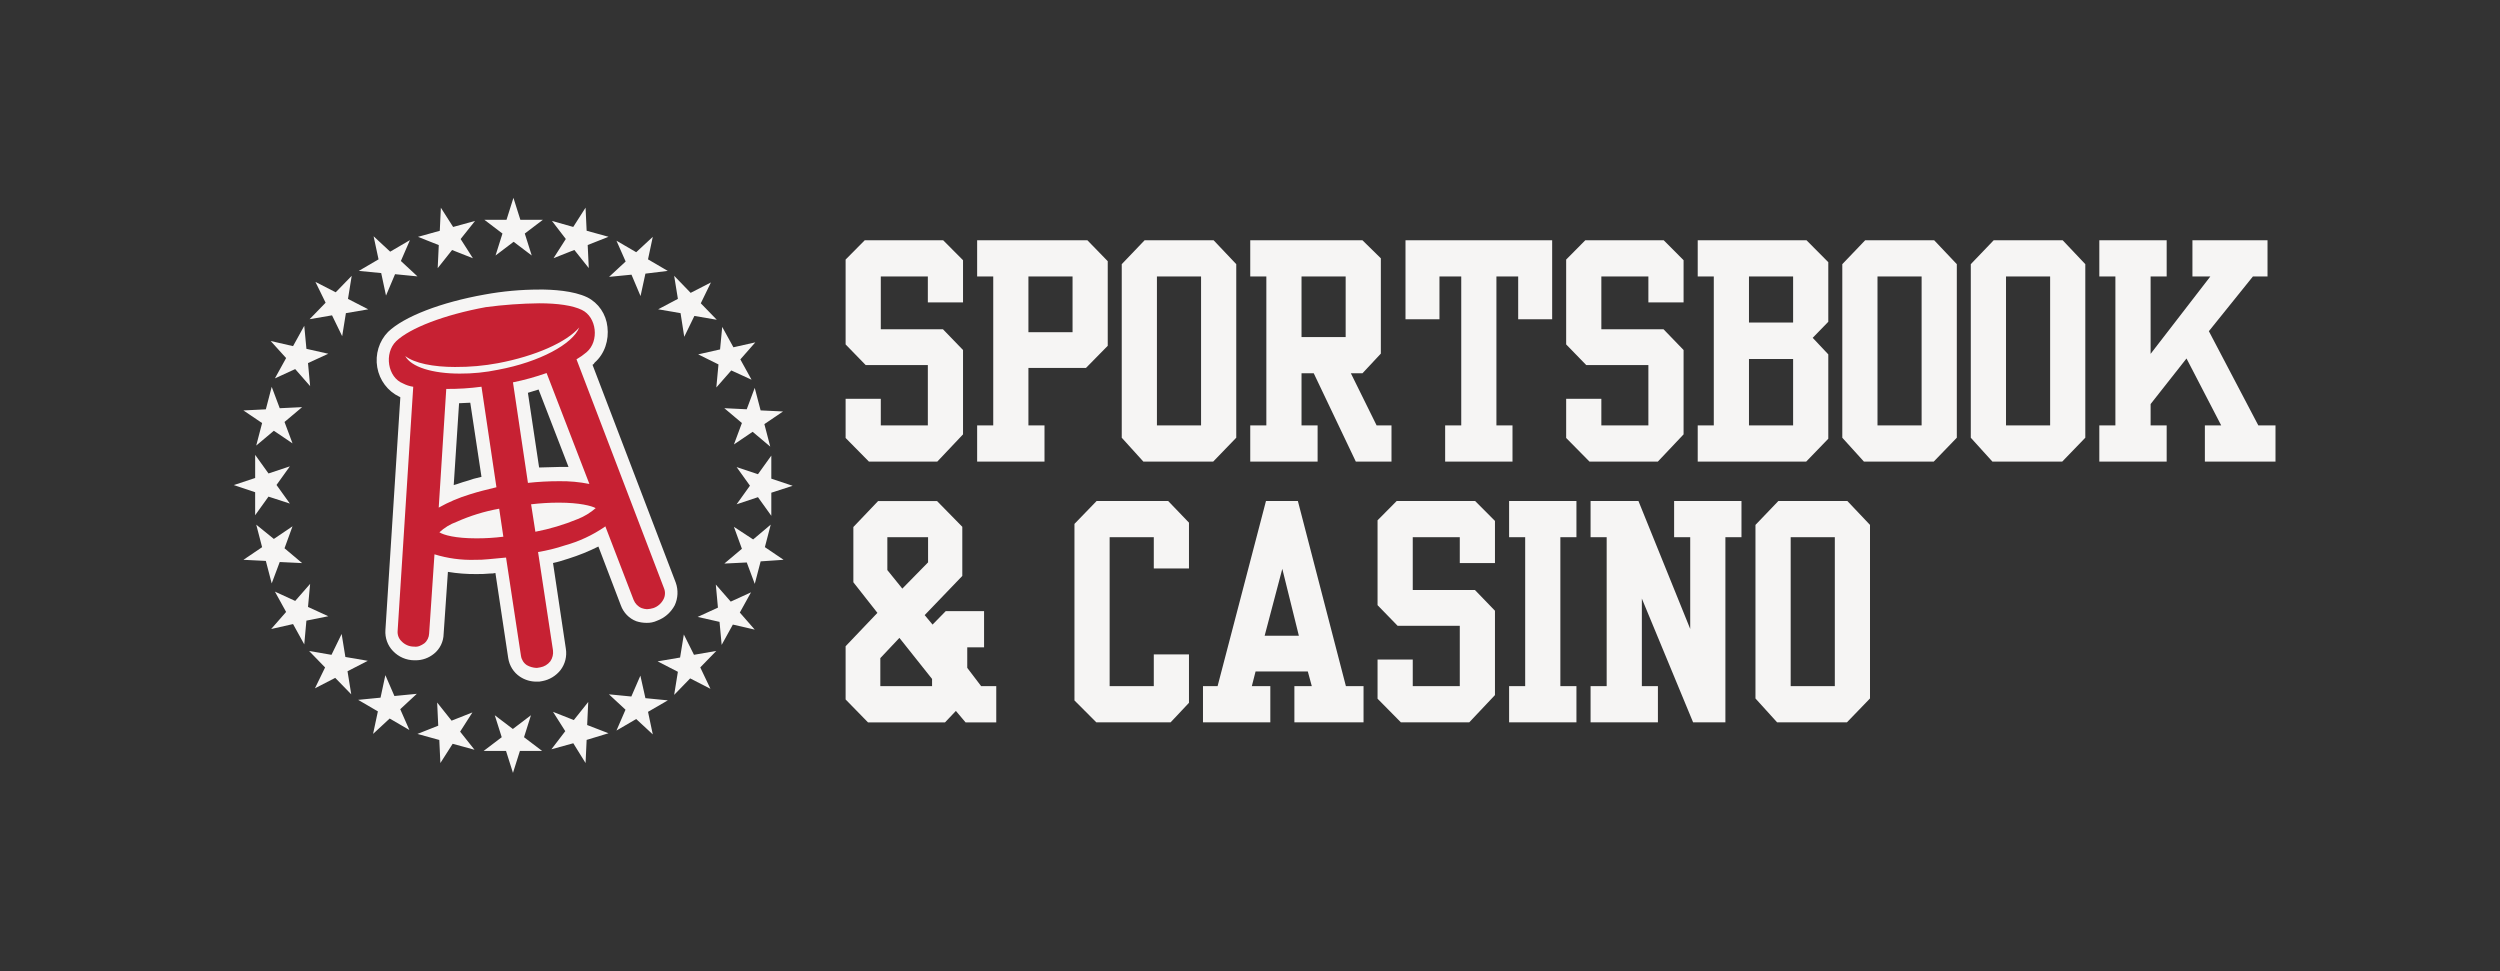
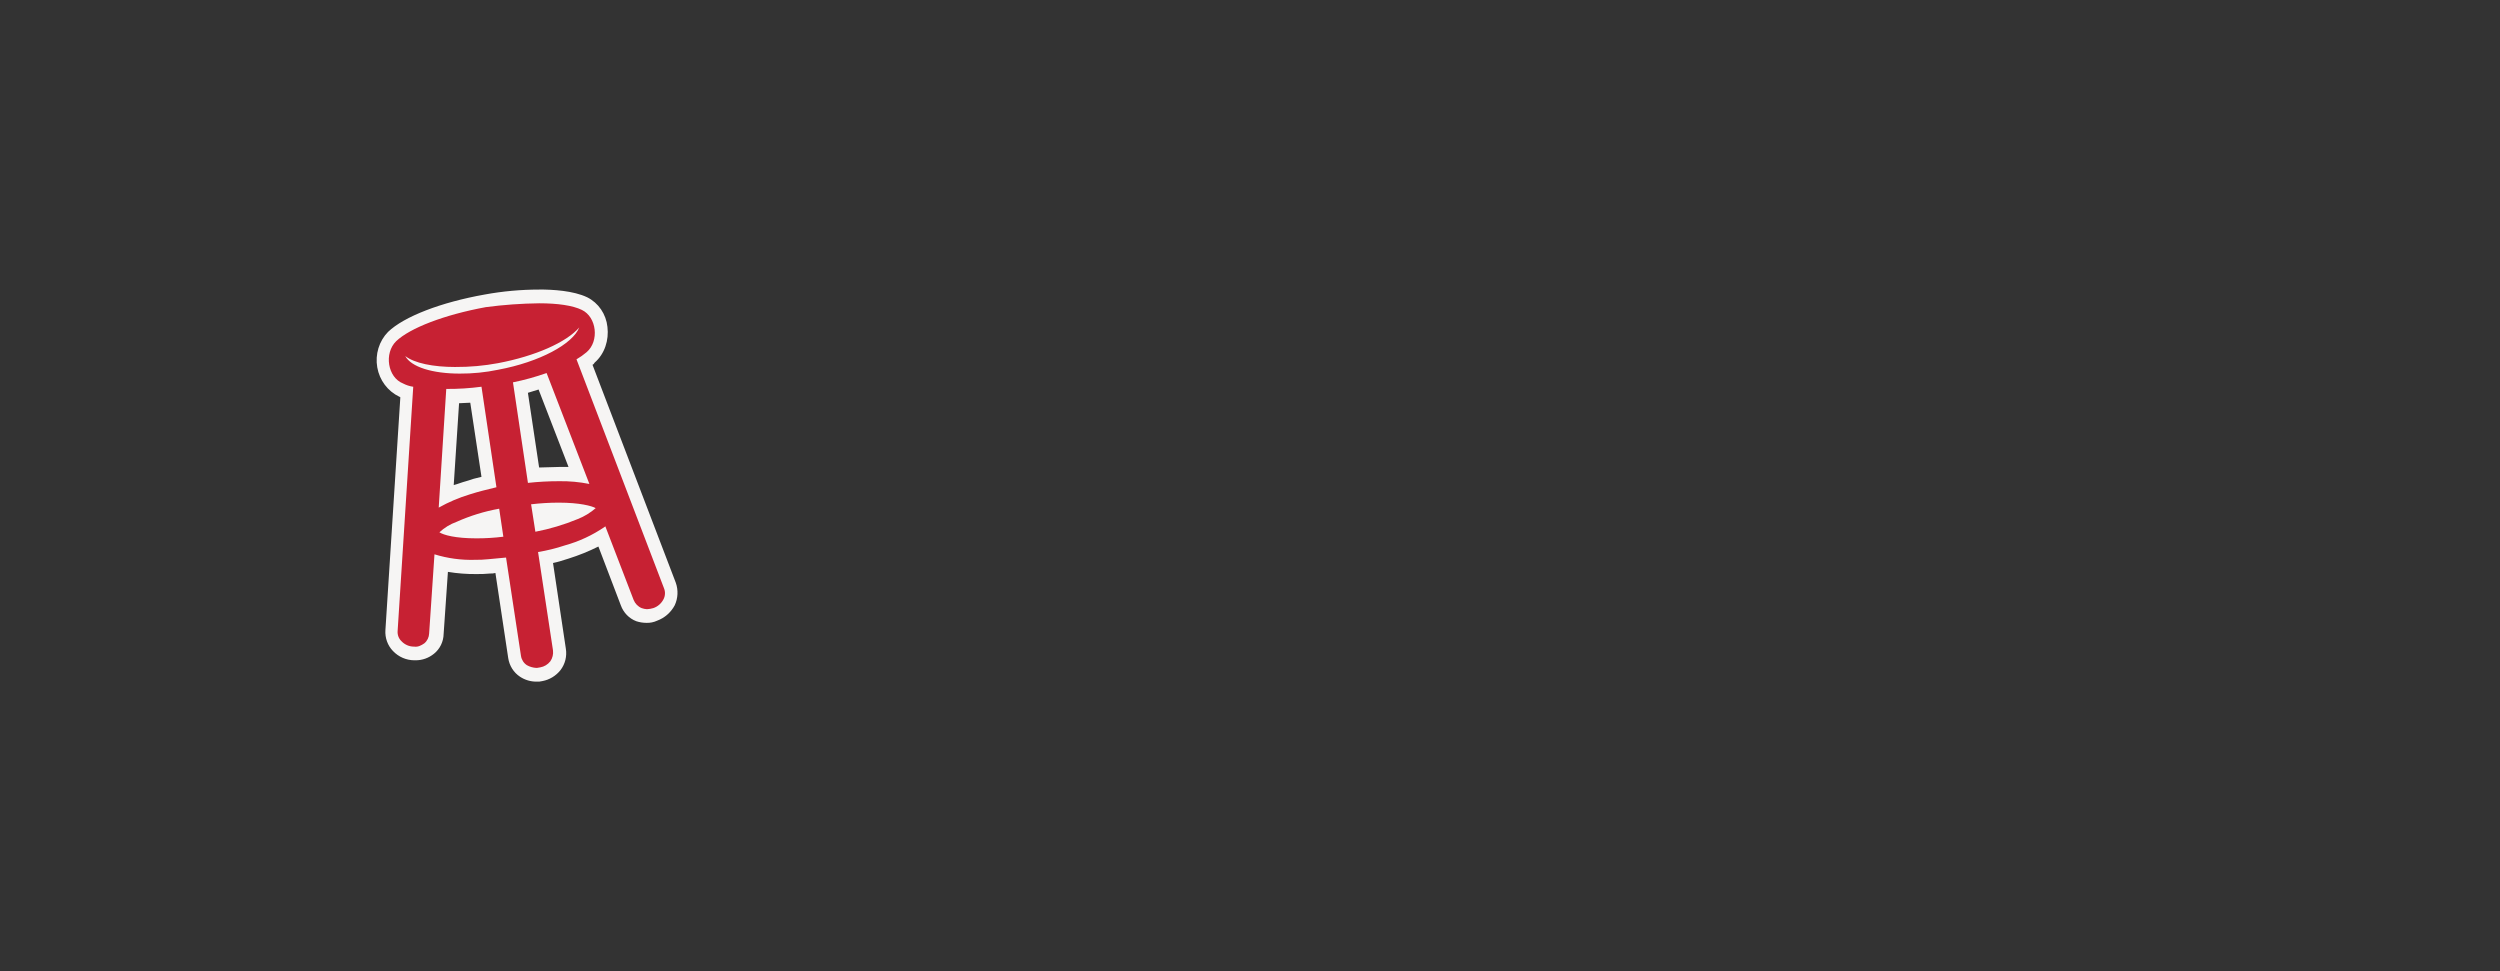
<svg xmlns="http://www.w3.org/2000/svg" width="139" height="54" viewBox="0 0 139 54" fill="none">
  <rect x="0" y="0" width="139" height="54" fill="#333333" stroke="none" />
-   <path d="M43.537 22.878L42.499 23.581L42.826 24.832L41.846 24.008L40.807 24.711L41.25 23.52L40.271 22.695L41.518 22.756L41.963 21.566L42.29 22.818L43.537 22.878V22.878ZM40.155 18.176L40.778 19.309L41.995 19.035L41.163 19.983L41.787 21.113L40.659 20.596L39.828 21.544L39.947 20.262L38.819 19.703L40.036 19.428L40.155 18.176V18.176ZM38.4 16.283L39.528 15.703L38.964 16.863L39.854 17.779L38.608 17.566L38.044 18.726L37.839 17.411L36.593 17.197L37.691 16.617L37.483 15.334L38.4 16.283V16.283ZM34.275 13.383L35.373 14.023L36.295 13.168L36.029 14.42L37.127 15.062L35.885 15.214L35.614 16.462L35.111 15.272L33.864 15.394L34.786 14.539L34.275 13.382V13.383ZM31.872 12.618L32.557 11.546L32.617 12.829L33.833 13.165L32.676 13.623L32.736 14.906L31.934 13.897L30.777 14.355L31.459 13.287L30.688 12.283L31.872 12.618V12.618ZM28.162 12.221L28.547 11L28.932 12.221H30.184L29.178 12.985L29.564 14.206L28.558 13.443L27.552 14.206L27.937 12.985L26.931 12.221H28.161H28.162ZM24.452 12.832L24.512 11.549L25.194 12.619L26.413 12.283L25.611 13.29L26.294 14.359L25.136 13.901L24.336 14.91L24.396 13.627L23.239 13.169L24.452 12.832V12.832ZM20.772 13.137L21.694 13.993L22.792 13.351L22.289 14.511L23.211 15.367L21.965 15.245L21.462 16.435L21.195 15.183L19.949 15.062L21.047 14.42L20.772 13.137V13.137ZM17.537 15.672L18.665 16.252L19.555 15.336L19.348 16.619L20.475 17.199L19.232 17.411L19.025 18.693L18.461 17.533L17.214 17.747L18.104 16.831L17.537 15.672V15.672ZM16.294 19.245L16.917 18.115L17.037 19.395L18.253 19.669L17.125 20.187L17.243 21.469L16.413 20.521L15.285 21.038L15.908 19.908L15.048 18.959L16.294 19.245V19.245ZM14.781 22.759L15.107 21.507L15.553 22.697L16.798 22.637L15.819 23.461L16.264 24.652L15.226 23.95L14.246 24.774L14.573 23.522L13.534 22.82L14.781 22.759V22.759ZM14.187 26.576V25.29L14.929 26.325L16.116 25.929L15.374 26.964L16.116 27.999L14.928 27.612L14.186 28.647V27.367L13 26.97L14.187 26.576V26.576ZM13.534 31.126L14.573 30.423L14.247 29.171L15.226 29.965L16.264 29.262L15.819 30.484L16.799 31.308L15.553 31.248L15.107 32.438L14.781 31.187L13.534 31.125V31.126ZM16.917 35.828L16.294 34.698L15.077 34.973L15.908 34.024L15.285 32.894L16.413 33.412L17.243 32.463L17.125 33.745L18.253 34.263L17.036 34.507L16.917 35.828V35.828ZM18.638 37.69L17.511 38.27L18.075 37.11L17.185 36.195L18.431 36.408L18.995 35.248L19.203 36.528L20.45 36.741L19.322 37.321L19.529 38.604L18.639 37.69H18.638ZM22.764 40.59L21.665 39.95L20.743 40.805L21.01 39.553L19.913 38.912L21.158 38.79L21.426 37.538L21.929 38.698L23.175 38.576L22.253 39.431L22.763 40.591L22.764 40.59ZM25.168 41.355L24.485 42.425L24.425 41.142L23.209 40.806L24.366 40.348L24.306 39.061L25.108 40.069L26.266 39.611L25.583 40.68L26.384 41.687L25.168 41.355V41.355ZM28.907 41.752L28.521 42.973L28.135 41.752H26.89L27.896 40.989L27.509 39.767L28.515 40.531L29.521 39.767L29.136 40.989L30.142 41.752H28.908H28.907ZM32.617 41.139L32.557 42.425L31.875 41.325L30.658 41.661L31.429 40.653L30.747 39.578L31.904 40.036L32.706 39.029L32.646 40.311L33.833 40.769L32.616 41.139H32.617ZM36.295 40.833L35.373 39.978L34.275 40.619L34.778 39.459L33.856 38.604L35.102 38.726L35.605 37.566L35.885 38.818L37.132 38.94L36.03 39.578L36.295 40.833V40.833ZM39.501 38.298L38.373 37.718L37.483 38.635L37.69 37.352L36.563 36.772L37.813 36.559L38.021 35.278L38.585 36.407L39.825 36.192L38.935 37.108L39.501 38.298V38.298ZM40.747 34.726L40.124 35.856L40.006 34.576L38.789 34.301L39.917 33.784L39.799 32.501L40.629 33.45L41.757 32.933L41.134 34.058L41.964 35.007L40.747 34.726V34.726ZM42.292 31.212L41.965 32.464L41.52 31.273L40.273 31.334L41.25 30.512L40.805 29.291L41.875 29.993L42.853 29.168L42.527 30.421L43.567 31.125L42.292 31.212ZM42.885 27.395V28.678L42.143 27.643L40.955 28.039L41.697 27.004L40.955 25.969L42.143 26.366L42.885 25.331V26.613L44.072 27.01L42.885 27.395V27.395Z" fill="#F6F5F4" />
  <path fill-rule="evenodd" clip-rule="evenodd" d="M29.856 37.535C29.603 37.545 29.353 37.47 29.145 37.321C28.877 37.14 28.695 36.853 28.642 36.528L27.869 31.428C27.662 31.458 27.424 31.458 27.216 31.49C26.97 31.514 26.722 31.524 26.475 31.52C25.837 31.52 25.202 31.46 24.575 31.337L24.308 35.219C24.281 35.539 24.13 35.837 23.889 36.043C23.649 36.224 23.357 36.32 23.059 36.317H22.999C22.666 36.327 22.344 36.194 22.109 35.951C21.873 35.709 21.744 35.378 21.753 35.035L22.615 21.81C22.502 21.784 22.392 21.743 22.289 21.689C21.765 21.453 21.396 20.957 21.309 20.376C21.188 19.764 21.377 19.131 21.812 18.696C22.672 17.872 24.662 17.139 27.009 16.712C27.989 16.529 28.982 16.437 29.977 16.438C30.748 16.438 31.787 16.498 32.499 16.834C33.02 17.094 33.37 17.616 33.422 18.208C33.512 18.82 33.3 19.438 32.858 19.858L32.502 20.132L37.28 32.56C37.404 32.855 37.393 33.191 37.25 33.476C37.08 33.791 36.803 34.029 36.472 34.145C36.322 34.207 36.16 34.238 35.997 34.236C35.844 34.236 35.693 34.204 35.552 34.145C35.256 34.029 35.027 33.782 34.929 33.473L33.538 29.81C32.91 30.175 32.243 30.462 31.55 30.665C31.17 30.789 30.783 30.891 30.392 30.971L31.164 36.07C31.216 36.382 31.141 36.703 30.956 36.956C30.751 37.208 30.468 37.38 30.155 37.444C30.07 37.512 29.963 37.544 29.856 37.535ZM25.346 29.474C25.719 29.525 26.096 29.545 26.473 29.535H26.503C26.829 29.535 27.185 29.505 27.571 29.474L27.453 28.742C26.793 28.895 26.147 29.109 25.525 29.382L25.345 29.474H25.346ZM30.093 29.107C30.735 28.969 31.362 28.764 31.963 28.497C32.051 28.475 32.132 28.434 32.201 28.375C31.827 28.325 31.451 28.304 31.073 28.314C30.717 28.314 30.361 28.344 29.975 28.375L30.093 29.107V29.107ZM24.813 27.581C25.198 27.401 25.594 27.249 25.999 27.123C26.389 27 26.786 26.898 27.186 26.817L26.444 21.962C25.999 22.023 25.584 22.023 25.169 22.055L24.812 27.581H24.813ZM29.682 26.421C30.145 26.371 30.611 26.35 31.077 26.359C31.432 26.359 31.819 26.39 32.175 26.421L30.185 21.199C29.775 21.333 29.359 21.445 28.938 21.535L29.682 26.421Z" fill="#C72133" />
  <path d="M29.975 16.863C31.014 16.863 31.845 16.985 32.349 17.23C33.18 17.626 33.329 18.97 32.617 19.58C32.441 19.73 32.252 19.863 32.053 19.978L36.92 32.711C37 32.909 36.989 33.133 36.89 33.321C36.77 33.553 36.568 33.728 36.326 33.81C36.21 33.845 36.091 33.866 35.97 33.871C35.869 33.866 35.769 33.845 35.673 33.81C35.471 33.725 35.311 33.56 35.228 33.352L33.655 29.26L33.625 29.291C32.943 29.758 32.191 30.108 31.4 30.326C30.915 30.488 30.419 30.61 29.916 30.693L30.746 36.159C30.773 36.374 30.72 36.592 30.598 36.769C30.456 36.949 30.256 37.068 30.035 37.106C29.975 37.106 29.915 37.136 29.827 37.136C29.64 37.128 29.457 37.076 29.293 36.983C29.117 36.867 28.998 36.679 28.966 36.466L28.136 31L27.156 31.092C26.909 31.118 26.661 31.13 26.413 31.126C25.65 31.149 24.888 31.046 24.157 30.82L23.86 35.22C23.852 35.434 23.755 35.634 23.593 35.769C23.415 35.891 23.237 35.983 23.029 35.952H22.999C22.741 35.948 22.495 35.838 22.317 35.646C22.163 35.497 22.087 35.283 22.109 35.066L22.976 21.504C22.779 21.476 22.588 21.414 22.411 21.321C21.551 20.986 21.343 19.642 22.026 18.971C22.798 18.237 24.696 17.503 27.011 17.077C27.996 16.947 28.987 16.875 29.979 16.863H29.975ZM25.321 20.405C24.075 20.405 23.036 20.191 22.531 19.795C22.858 20.405 24.045 20.772 25.558 20.772C26.276 20.776 26.992 20.705 27.695 20.558C30.01 20.127 31.85 19.123 32.206 18.207C31.494 19.031 29.776 19.795 27.696 20.191C26.912 20.337 26.117 20.409 25.321 20.404V20.405ZM29.357 26.848C29.929 26.786 30.504 26.755 31.079 26.755C31.646 26.745 32.213 26.797 32.77 26.908L30.391 20.741C29.781 20.956 29.156 21.129 28.521 21.258L29.353 26.847L29.357 26.848ZM24.397 28.221C24.944 27.914 25.521 27.669 26.118 27.488C26.593 27.335 27.098 27.213 27.602 27.091L26.771 21.502C26.121 21.589 25.467 21.63 24.812 21.625L24.393 28.221H24.397ZM29.767 29.565C30.569 29.411 31.356 29.175 32.114 28.863C32.48 28.72 32.821 28.513 33.12 28.253C32.913 28.131 32.23 27.947 31.073 27.947C30.557 27.947 30.042 27.978 29.529 28.039L29.767 29.565V29.565ZM26.472 29.932C26.978 29.934 27.484 29.903 27.986 29.841L27.755 28.284C26.938 28.43 26.141 28.676 25.381 29.016C25.03 29.142 24.707 29.34 24.431 29.596C24.668 29.749 25.321 29.932 26.478 29.932H26.472ZM29.975 16.1C28.96 16.1 27.947 16.193 26.948 16.376C24.518 16.808 22.467 17.598 21.576 18.453C21.075 18.967 20.851 19.703 20.975 20.422C21.099 21.14 21.557 21.75 22.2 22.056C22.23 22.056 22.23 22.086 22.259 22.086L21.429 35.033C21.399 35.464 21.551 35.888 21.847 36.194C22.159 36.524 22.587 36.71 23.034 36.712H23.094C23.471 36.717 23.838 36.587 24.132 36.346C24.462 36.08 24.658 35.676 24.666 35.246L24.904 31.796C25.424 31.882 25.95 31.923 26.476 31.918C26.734 31.922 26.992 31.912 27.248 31.888C27.348 31.892 27.448 31.882 27.545 31.858L28.257 36.589C28.321 37.014 28.558 37.391 28.91 37.624C29.184 37.806 29.505 37.902 29.832 37.898C29.942 37.905 30.052 37.895 30.158 37.868C30.553 37.794 30.91 37.578 31.164 37.258C31.422 36.922 31.53 36.488 31.461 36.066L30.748 31.303C31.045 31.243 31.312 31.15 31.609 31.059C32.179 30.88 32.735 30.655 33.271 30.387L34.517 33.654C34.664 34.064 34.979 34.389 35.378 34.54C35.56 34.6 35.751 34.63 35.942 34.631C36.147 34.638 36.35 34.596 36.536 34.51C36.953 34.358 37.302 34.053 37.515 33.654C37.697 33.262 37.719 32.811 37.575 32.402L32.943 20.282C32.996 20.259 33.038 20.216 33.062 20.162C33.625 19.672 33.862 18.909 33.774 18.177C33.699 17.464 33.274 16.841 32.646 16.528C31.875 16.162 30.746 16.097 29.976 16.097V16.1H29.975ZM29.352 21.84C29.559 21.78 29.738 21.718 29.945 21.657L31.61 25.963H31.073C30.717 25.963 30.361 25.993 29.975 25.993L29.352 21.841V21.84ZM25.524 22.42C25.731 22.42 25.944 22.39 26.147 22.39L26.77 26.512C26.478 26.575 26.191 26.657 25.91 26.756C25.672 26.817 25.464 26.909 25.227 26.97L25.524 22.42V22.42Z" fill="#F6F5F4" />
-   <path fill-rule="evenodd" clip-rule="evenodd" d="M48.078 13.36L47.016 14.432V19.15L48.132 20.298H51.588V23.653H48.972V22.172H47.016V24.351L48.313 25.666H52.112L53.544 24.151V19.461L52.428 18.306H48.972V15.373H51.588V16.812H53.544V14.467L52.441 13.36H48.078ZM54.329 13.36V15.373H55.224V23.653H54.329V25.666H58.074V23.653H57.18V20.457H60.38L61.59 19.226V14.522L60.46 13.36H54.33H54.329ZM57.18 18.472H59.634V15.373H57.18V18.472ZM63.639 13.36L62.369 14.688V24.338L63.572 25.666H67.452L68.736 24.337V14.687L67.478 13.36H63.639ZM64.325 23.653H66.779V15.373H64.325V23.653ZM69.514 13.36V15.373H70.409V23.653H69.514V25.666H73.259V23.653H72.365V20.754H73.044L75.384 25.666H77.367V23.653H76.54L75.108 20.754H75.753L76.775 19.661V14.362L75.753 13.36H69.514V13.36ZM72.365 18.741H74.819V15.373H72.365V18.741ZM78.146 13.36V17.753H80.034V15.373H81.245V23.653H80.35V25.666H84.095V23.653H83.201V15.373H84.411V17.753H86.3V13.36H78.146ZM88.141 13.36L87.079 14.432V19.15L88.195 20.298H91.65V23.653H89.035V22.172H87.079V24.351L88.376 25.666H92.175L93.607 24.151V19.461L92.491 18.306H89.035V15.373H91.65V16.812H93.607V14.467L92.504 13.36H88.141ZM94.393 13.36V15.373H95.287V23.653H94.393V25.666H100.423L101.653 24.393V19.703L100.786 18.783L101.653 17.891V14.577L100.443 13.36H94.393ZM97.243 17.933H99.697V15.373H97.243V17.933ZM97.243 23.653H99.697V19.96H97.243V23.654V23.653ZM103.702 13.36L102.432 14.688V24.338L103.635 25.666H107.515L108.799 24.337V14.687L107.541 13.36H103.702ZM104.389 23.653H106.842V15.373H104.389V23.653ZM110.848 13.36L109.576 14.688V24.338L110.779 25.666H114.659L115.943 24.337V14.687L114.686 13.36H110.846H110.848ZM111.534 23.653H113.987V15.373H111.534V23.653ZM121.899 13.36V15.373H122.894L119.574 19.675V15.373H120.467V13.36H116.722V15.373H117.616V23.653H116.722V25.666H120.467V23.653H119.574V22.465L121.57 19.931L123.499 23.653H122.591V25.666H126.518V23.653H125.563L122.813 18.414L125.261 15.373H126.074V13.36H121.899ZM48.824 27.857L47.447 29.302V32.374L48.784 34.075L47.016 35.93V38.89L48.26 40.164H52.543L53.147 39.527L53.685 40.164H55.392V38.15H54.552L53.779 37.133V35.993H54.714V33.979H52.583L51.85 34.727L51.412 34.2L53.504 32.022V29.29L52.099 27.858H48.824V27.857ZM49.336 31.696V29.87H51.601V31.267L50.169 32.727L49.336 31.696V31.696ZM48.946 36.591L50.007 35.466L51.823 37.749V38.149H48.946V36.591V36.591ZM60.971 27.857L59.74 29.129V38.945L60.957 40.163H65.085L66.107 39.076V36.386H64.151V38.149H61.696V29.87H64.151V31.606H66.107V29.06L64.951 27.857H60.971ZM70.388 27.857L67.698 38.149H66.886V40.163H70.63V38.149H69.602L69.81 37.333H72.714L72.936 38.149H71.968V40.163H75.813V38.149H74.832L72.162 27.857H70.388V27.857ZM71.296 31.627L72.217 35.347H70.314L71.296 31.627ZM77.655 27.857L76.592 28.929V33.647L77.708 34.795H81.164V38.149H78.549V36.669H76.592V38.848L77.89 40.163H81.689L83.12 38.647V33.957L82.005 32.803H78.549V29.87H81.164V31.308H83.12V28.963L82.018 27.857H77.655ZM83.906 27.857V29.87H84.8V38.149H83.906V40.163H87.65V38.149H86.756V29.87H87.65V27.857H83.906ZM93.081 27.857V29.87H93.976V34.968L91.098 27.857H88.436V29.87H89.331V38.149H88.436V40.163H92.18V38.149H91.287V33.28L94.137 40.163H95.932V29.87H96.826V27.857H93.081ZM98.876 27.857L97.604 29.185V38.835L98.808 40.163H102.688L103.972 38.834V29.184L102.714 27.857H98.876ZM99.561 38.149H102.016V29.869H99.562V38.149H99.561Z" fill="#F6F5F4" />
</svg>